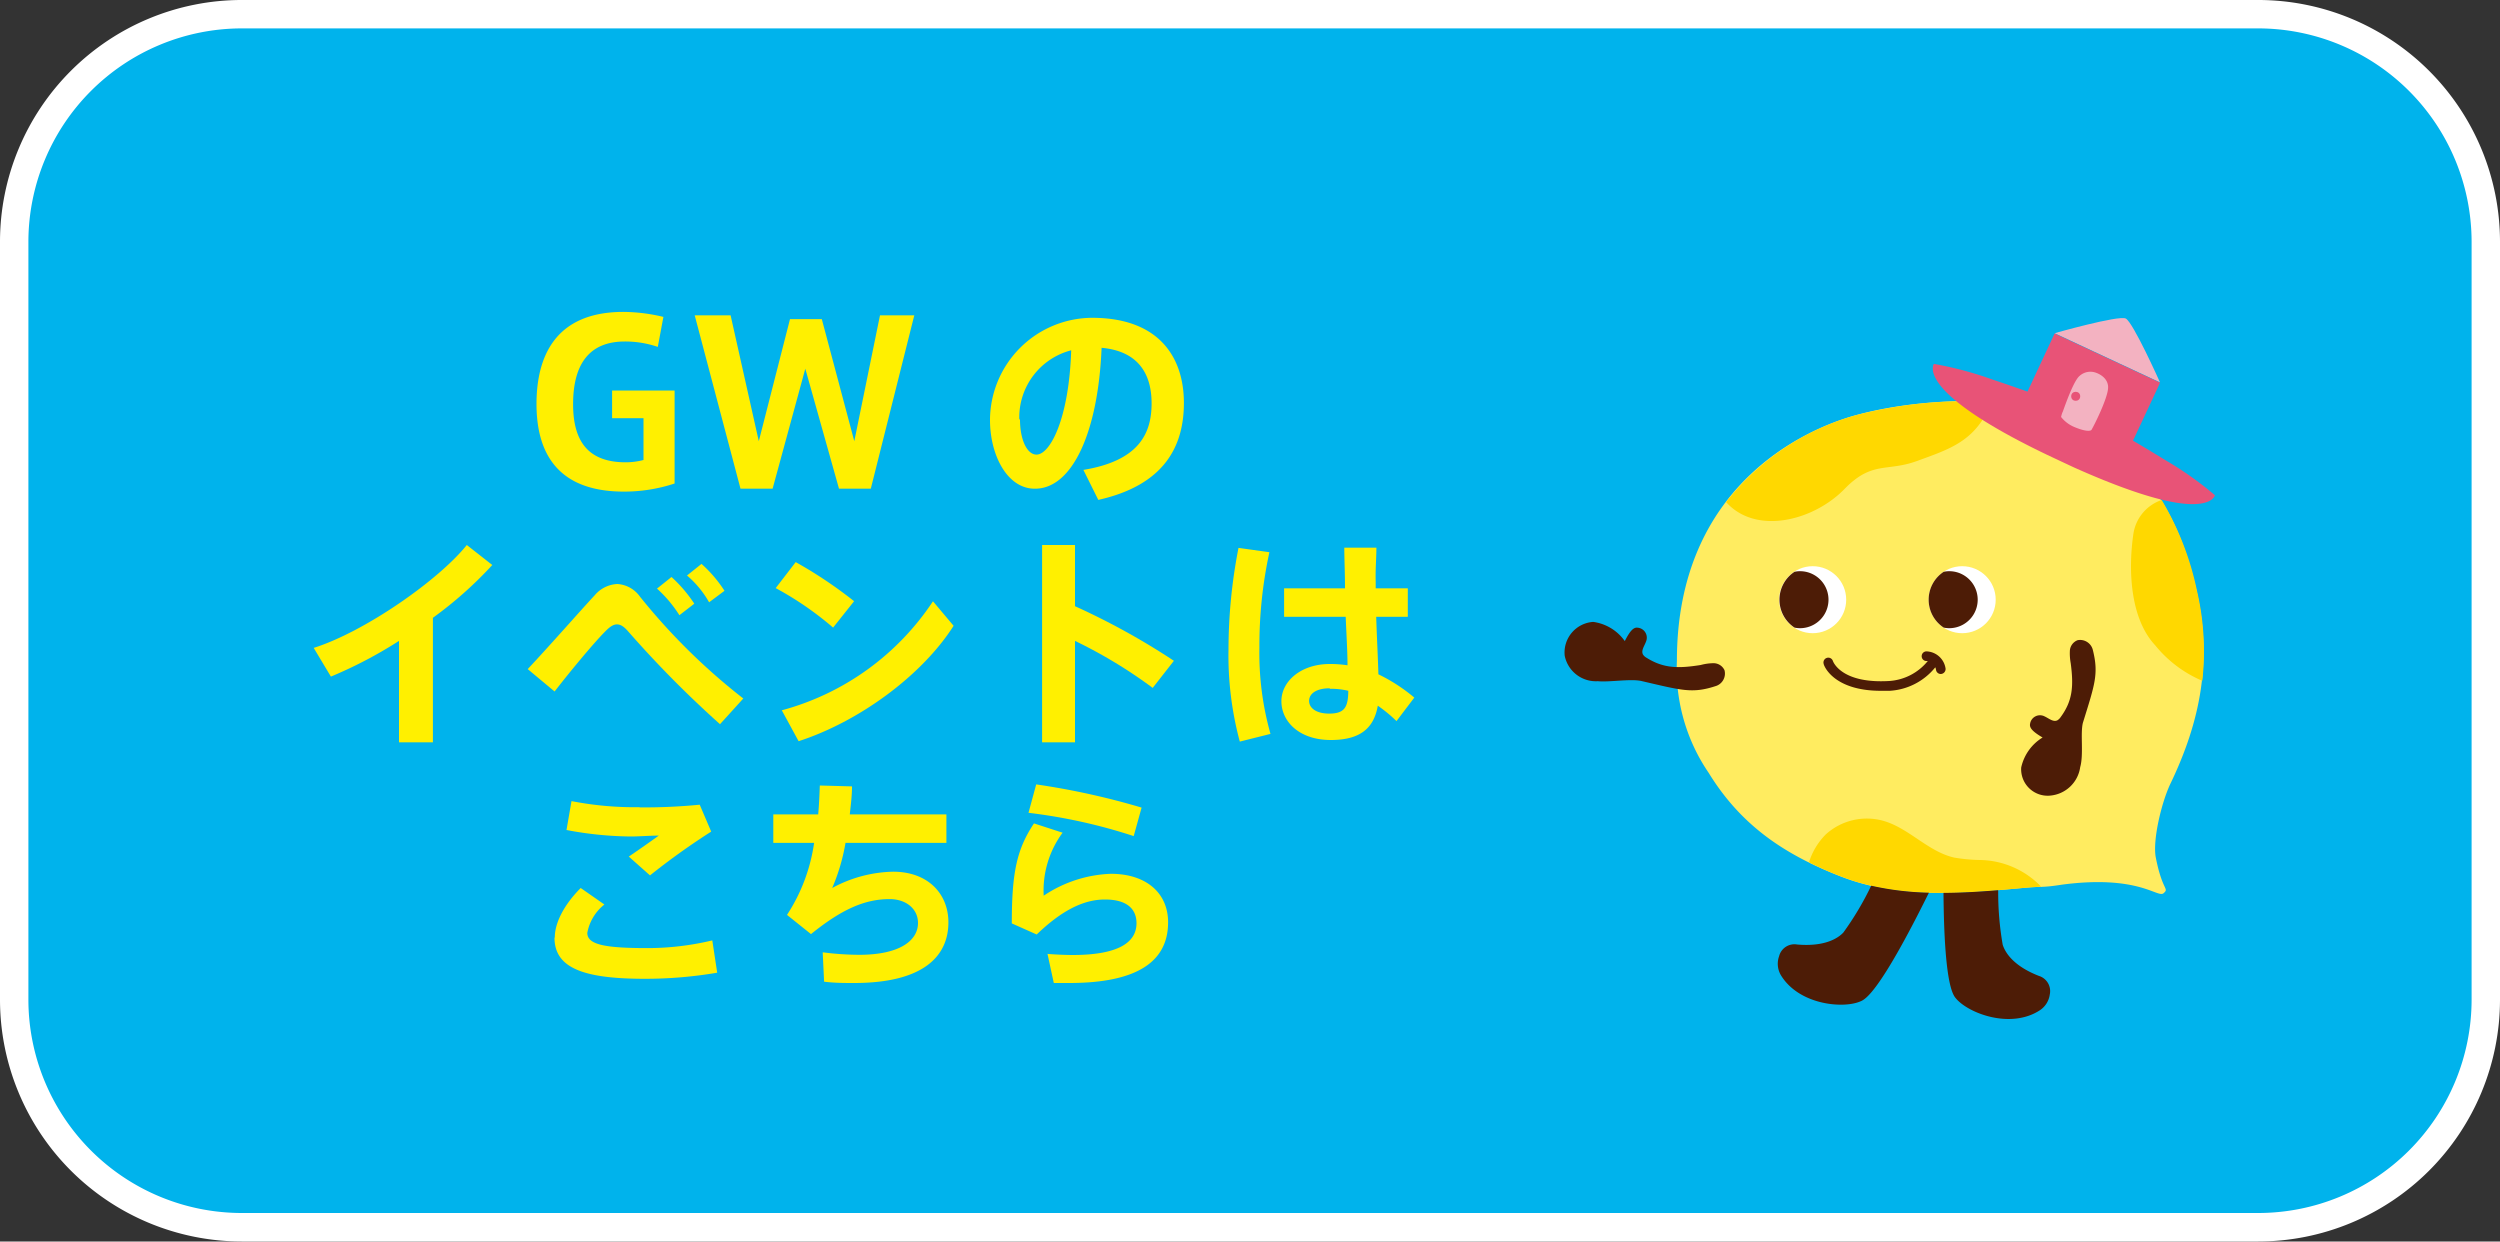
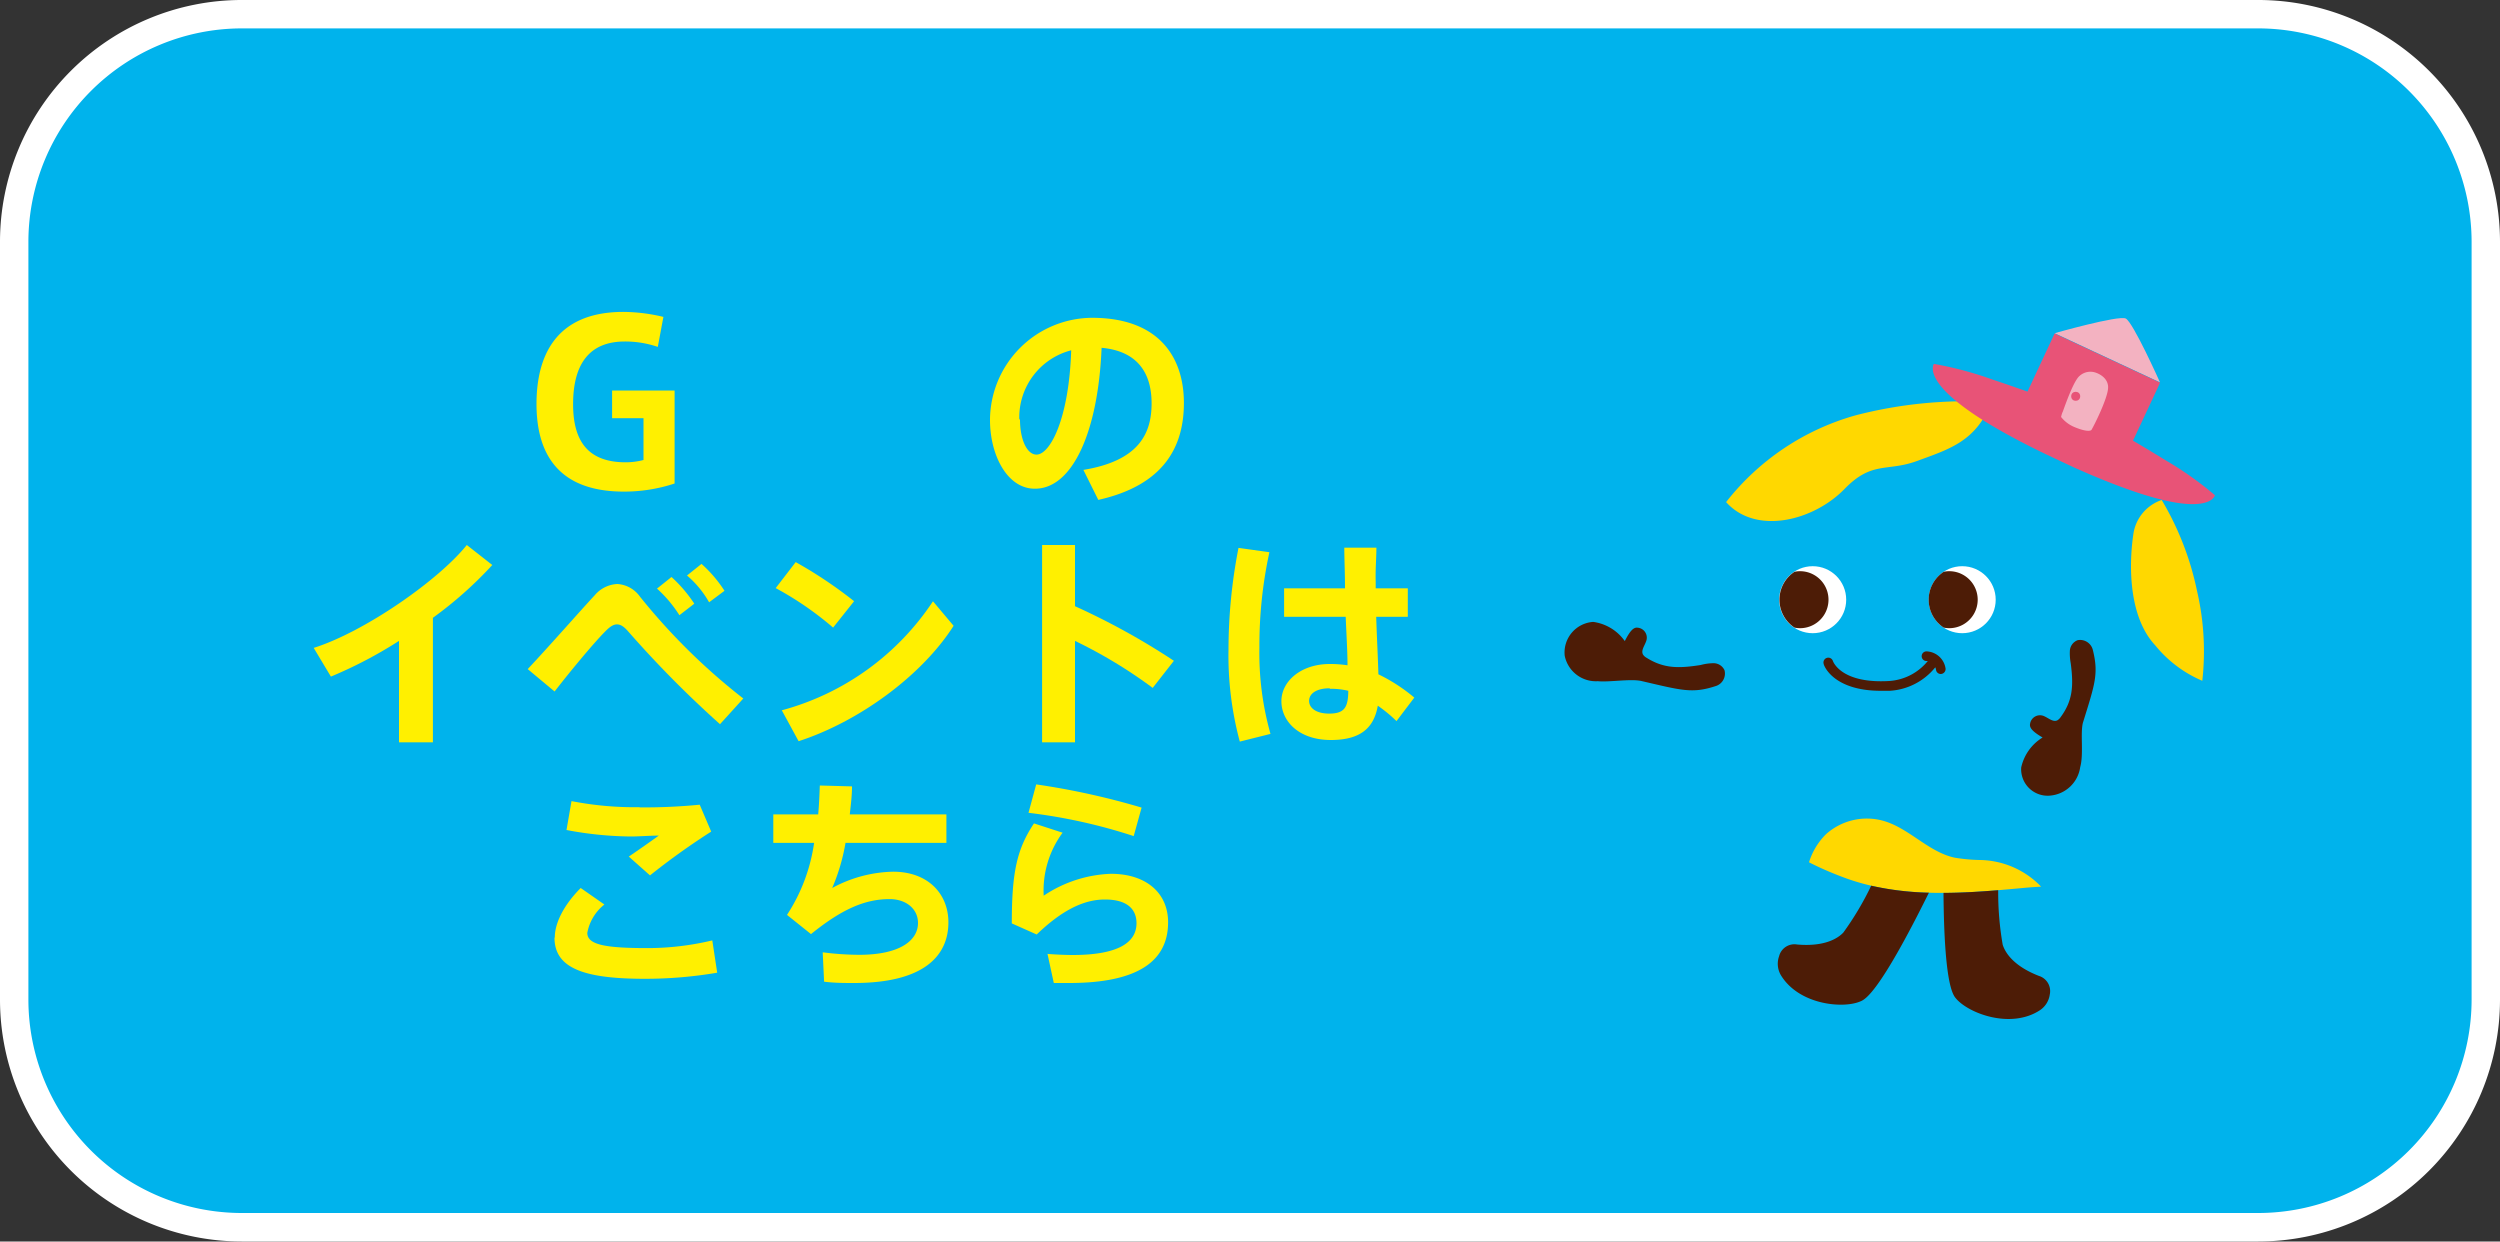
<svg xmlns="http://www.w3.org/2000/svg" viewBox="0 0 250 124.15">
  <rect x="0" y="0" width="250" height="124.15" fill="#333333" stroke="none" />
  <defs>
    <style>.cls-1{fill:#00b3ec;}.cls-2{fill:#fff;}.cls-3{fill:#fff000;}.cls-4{fill:#ffec60;}.cls-5{fill:#4d1c06;}.cls-6{fill:#ffd800;}.cls-7{fill:#f3b2c1;}.cls-8{fill:#e85377;}</style>
  </defs>
  <g id="レイヤー_2" data-name="レイヤー 2">
    <g id="原稿">
      <rect class="cls-1" x="1.42" y="1.42" width="247.16" height="121.3" rx="22.75" />
      <path class="cls-2" d="M225.83,124.15H24.17A24.2,24.2,0,0,1,0,100V24.17A24.19,24.19,0,0,1,24.17,0H225.83A24.19,24.19,0,0,1,250,24.17V100A24.2,24.2,0,0,1,225.83,124.15ZM24.17,2.84A21.36,21.36,0,0,0,2.84,24.17V100A21.35,21.35,0,0,0,24.17,121.3H225.83A21.35,21.35,0,0,0,247.16,100V24.17A21.36,21.36,0,0,0,225.83,2.84Z" />
      <path class="cls-3" d="M64.35,41.82H61.21V39.05h6.25v9.3a16,16,0,0,1-5.08.81c-6.9,0-8.73-4.2-8.73-8.76s1.74-9.21,8.69-9.21a17.61,17.61,0,0,1,4,.5l-.56,3a10.1,10.1,0,0,0-3.3-.54c-3.55,0-5.17,2.26-5.17,6.27,0,3.8,1.58,5.81,5.26,5.81A7.06,7.06,0,0,0,64.35,46Z" />
-       <path class="cls-3" d="M88,31.53h3.43L87.08,48.87H83.9l-3.37-12-3.27,12H74.05L69.47,31.53h3.59l2.82,12.59L79,31.91h3.18l3.25,12.21Z" />
      <path class="cls-3" d="M99,42A10.27,10.27,0,0,1,109.2,31.78c6.75,0,9.19,4,9.19,8.51,0,4.31-1.92,8.21-8.56,9.7l-1.49-3c5.44-.9,6.82-3.52,6.82-6.65s-1.49-5.24-5-5.56c-.34,8.4-2.91,14.09-6.66,14.09C100.73,48.89,99,45.52,99,42Zm3-.06c0,2.07.72,3.52,1.65,3.52,1.35,0,3.25-3.55,3.47-10.43A6.93,6.93,0,0,0,101.93,41.94Z" />
      <path class="cls-3" d="M43.29,74.23H39.9V64.09a44,44,0,0,1-6.81,3.57l-1.72-2.87C36.49,63.17,43.88,58,46.68,54.5l2.55,2a39.37,39.37,0,0,1-5.94,5.28Z" />
      <path class="cls-3" d="M59.47,59.53a3.15,3.15,0,0,1,2.26-1.13A3,3,0,0,1,64,59.67,62.28,62.28,0,0,0,74.33,69.85L72,72.42a107.63,107.63,0,0,1-9.14-9.23c-.43-.5-.77-.75-1.16-.75s-.74.25-1.24.77c-1,1-3.32,3.77-5,5.94l-2.69-2.24C54.89,64.66,58.16,60.93,59.47,59.53Zm7.68-1.83a13.88,13.88,0,0,1,2.28,2.67l-1.49,1.15a12.85,12.85,0,0,0-2.24-2.66Zm3-1.31a13,13,0,0,1,2.3,2.69l-1.54,1.15a9.9,9.9,0,0,0-2.21-2.68Z" />
      <path class="cls-3" d="M85.41,60.12l-2.1,2.64a32.37,32.37,0,0,0-5.74-3.95l2-2.6A44,44,0,0,1,85.41,60.12Zm7.88,0,2.07,2.46c-3.18,5-9.5,9.6-15.5,11.54l-1.68-3.09A26.35,26.35,0,0,0,93.29,60.14Z" />
      <path class="cls-3" d="M117.39,66.08l-2.12,2.71a47.86,47.86,0,0,0-7.77-4.7V74.23h-3.29V54.5h3.29v6.12A71.13,71.13,0,0,1,117.39,66.08Z" />
      <path class="cls-3" d="M126.94,55.22a44.06,44.06,0,0,0-1,9.55,29.68,29.68,0,0,0,1.11,8.62l-3.07.77a33.15,33.15,0,0,1-1.13-9.23,52.93,52.93,0,0,1,1-10.14Zm7.56,3.61c0-1.53-.07-2.95-.07-4.06h3.21c0,1-.11,2.23-.07,3.41l0,.65h3.21v2.85h-3.16c.07,2.16.18,4.26.22,5.75a17.14,17.14,0,0,1,3.59,2.33l-1.78,2.35a14.38,14.38,0,0,0-1.87-1.54c-.39,2.24-1.74,3.43-4.7,3.43-3.16,0-4.94-1.85-4.94-3.88s2-3.72,4.83-3.72a11.2,11.2,0,0,1,1.78.13c0-1.38-.11-3.09-.18-4.85h-6.16V58.83Zm-1.54,10c-1.3,0-2.05.52-2.05,1.26s.75,1.27,2,1.27c1.56,0,1.9-.64,1.92-2.28A7.41,7.41,0,0,0,133,68.88Z" />
      <path class="cls-3" d="M55.48,93.74c0-1.42.88-3.22,2.59-4.94l2.37,1.65a4.7,4.7,0,0,0-1.71,2.84c0,1.18,1.78,1.52,6,1.52a27.94,27.94,0,0,0,6.5-.77l.49,3.23a42.94,42.94,0,0,1-7.2.61c-6,0-9.07-1-9.07-4.11Zm8.49-13a57.46,57.46,0,0,0,6-.27l1.15,2.69A71.44,71.44,0,0,0,65,87.54l-2.12-1.88c1-.68,2.21-1.53,3-2.1-.86,0-2,.09-2.78.09A35.73,35.73,0,0,1,56.65,83l.5-2.89a32.94,32.94,0,0,0,6.79.61Z" />
      <path class="cls-3" d="M81.82,81.44c.09-1,.13-2,.16-2.89l3.22.09c0,1-.13,1.9-.22,2.8h9.66v2.85H84.55a19.68,19.68,0,0,1-1.33,4.51,13.25,13.25,0,0,1,6.09-1.63c3.52,0,5.53,2.24,5.53,5.06,0,3.39-2.5,6.07-9.43,6.07-1,0-1.94,0-3-.13l-.14-2.94a28.56,28.56,0,0,0,3.66.25c4,0,5.87-1.4,5.87-3.18,0-1.42-1.2-2.39-2.84-2.39-2.46,0-4.77,1-7.86,3.5L78.7,91.49a17.7,17.7,0,0,0,2.71-7.2H77.33V81.44Z" />
      <path class="cls-3" d="M104.37,89.57a12.84,12.84,0,0,1,6.72-2.19c3.53,0,5.72,1.92,5.72,4.85,0,3.82-2.92,6.07-9.89,6.07-.41,0-1,0-1.54,0l-.63-2.91c.79.07,1.88.11,2.51.11,4.62,0,6.39-1.28,6.39-3.18,0-1.4-.93-2.37-3.16-2.37s-4.43,1.2-6.82,3.5l-2.49-1.11c0-5.1.5-7.42,2.22-10l2.86.93A9.75,9.75,0,0,0,104.37,89.57Zm-1.52-8.29.77-2.84a74.36,74.36,0,0,1,10.54,2.32l-.79,2.85A54.51,54.51,0,0,0,102.85,81.28Z" />
-       <path class="cls-4" d="M217,78.46c3.08-6.38,4.22-12.42,2.66-19.34s-4.77-13-11.82-16.84c-5.46-3-15.79-2.54-22.27-.76-5,1.37-17.88,7-17.88,24.55a18.37,18.37,0,0,0,3.18,11.22c3.22,5.23,7.51,8.14,13.24,10.37s12,1.71,18.13,1.14c2.17-.2,1.82,0,4-.34,7.69-1,9.53,1.38,10.12.86s-.13-.2-.79-3.62C215.27,84,216.12,80.37,217,78.46Z" />
      <path class="cls-5" d="M164.66,65.78a1,1,0,0,1-.35-.31c-.24-.4.14-.88.29-1.31a1,1,0,0,0-.83-1.39c-.42-.07-.79.35-1.29,1.34a4.63,4.63,0,0,0-3.16-1.92,3.07,3.07,0,0,0-2.85,3.38,3.18,3.18,0,0,0,3.31,2.55c1.17.12,3.37-.28,4.44,0,3.92.91,5,1.25,7.31.5a1.31,1.31,0,0,0,.92-1.6,1.21,1.21,0,0,0-1.1-.7,5.13,5.13,0,0,0-1.28.18C167.86,66.85,166.39,66.86,164.66,65.78Z" />
      <path class="cls-5" d="M206.08,71.69a1.1,1.1,0,0,1-.34.34c-.41.21-.86-.2-1.28-.39a1,1,0,0,0-1.45.73c-.1.42.29.82,1.25,1.38a4.69,4.69,0,0,0-2.14,3,2.65,2.65,0,0,0,2.9,2.81,3.32,3.32,0,0,0,3-2.85c.36-1.26,0-3.38.27-4.43,1.19-3.84,1.59-4.88,1-7.26a1.31,1.31,0,0,0-1.53-1,1.21,1.21,0,0,0-.77,1,5.42,5.42,0,0,0,.08,1.29C207.37,68.58,207.28,70.05,206.08,71.69Z" />
      <circle class="cls-2" cx="181.27" cy="59.97" r="3.35" />
      <path class="cls-5" d="M180,57.12a2.51,2.51,0,0,0-.55.06,3.34,3.34,0,0,0,0,5.58,2.51,2.51,0,0,0,.55.06,2.85,2.85,0,0,0,0-5.7Z" />
      <circle class="cls-2" cx="196.22" cy="59.97" r="3.35" />
      <path class="cls-5" d="M194.92,57.12a2.51,2.51,0,0,0-.55.06,3.34,3.34,0,0,0,0,5.58,2.51,2.51,0,0,0,.55.06,2.85,2.85,0,1,0,0-5.7Z" />
      <path class="cls-5" d="M194.56,66.88a2,2,0,0,0-1.86-1.74.48.48,0,0,0-.53.43.48.48,0,0,0,.43.53l.18,0a5.42,5.42,0,0,1-3.86,2c-4.75.28-5.59-1.89-5.63-2a.48.48,0,0,0-.92.3c0,.12.92,2.68,5.72,2.68l.88,0a6.33,6.33,0,0,0,4.56-2.35,1.09,1.09,0,0,1,.07.24.48.48,0,0,0,.48.43h0A.5.5,0,0,0,194.56,66.88Z" />
      <path class="cls-6" d="M216.17,50a4.23,4.23,0,0,0-2.83,3.38c-.51,3.47-.38,8.41,2.18,11.15a12.22,12.22,0,0,0,4.71,3.55,26.63,26.63,0,0,0-.53-9A29.41,29.41,0,0,0,216.17,50Z" />
      <path class="cls-6" d="M180.9,86.23c1,.51,2.11,1,3.25,1.43,5.73,2.22,12,1.71,18.13,1.14.95-.09,1.41-.11,1.82-.13l-.11-.13A8.67,8.67,0,0,0,198,86a16.94,16.94,0,0,1-2.57-.24c-2.64-.59-4.57-3-7.18-3.7a6.12,6.12,0,0,0-5.66,1.37A6.82,6.82,0,0,0,180.9,86.23Z" />
      <path class="cls-6" d="M199.15,40.2a43.94,43.94,0,0,0-13.54,1.32,25,25,0,0,0-13,8.69c3,3.34,8.76,1.86,11.85-1.32,2.74-2.82,4.24-1.7,7.21-2.78C195,44.89,197.61,44.13,199.15,40.2Z" />
      <path class="cls-7" d="M205.46,33.32s6.38-1.81,7.11-1.47S216,38.24,216,38.24Z" />
      <path class="cls-8" d="M216.51,46c-1.28-.79-2.48-1.51-3.21-1.93l2.71-5.8-10.55-4.92-2.71,5.81c-.8-.28-2.07-.73-3.43-1.18a35.66,35.66,0,0,0-5.93-1.59s-.51.68.63,2.14,4,3.74,10.6,6.91l1.38.65,1.39.65c6.7,3,10.24,3.74,12.1,3.67s2-.89,2-.89A34.23,34.23,0,0,0,216.51,46Z" />
      <path class="cls-7" d="M209.14,43c.24-.38,1.69-3.27,1.67-4.27v-.09c-.07-1-1.17-1.35-1.17-1.35a1.61,1.61,0,0,0-1.68.3c-.52.41-1.27,2.42-1.67,3.55a2.14,2.14,0,0,0-.18.56,3.3,3.3,0,0,0,1.32,1C208.89,43.31,209.14,43,209.14,43Z" />
      <circle class="cls-8" cx="207.57" cy="39.63" r="0.45" />
      <path class="cls-5" d="M184.33,93.26c-.55.58-1.88,1.43-4.62,1.19a1.58,1.58,0,0,0-1.8,1.17,2.25,2.25,0,0,0,.15,1.85c1.77,3,6.24,3.44,8,2.66.45-.19,1.86-.81,6.83-10.86a29.27,29.27,0,0,1-5.77-.7A30.14,30.14,0,0,1,184.33,93.26Z" />
      <path class="cls-5" d="M195.6,99.85c1.26,1.49,5.46,3.08,8.38,1.18a2.25,2.25,0,0,0,1-1.59,1.59,1.59,0,0,0-1.09-1.85c-2.57-1-3.38-2.35-3.62-3.12a30.41,30.41,0,0,1-.45-5.45c-1.82.15-3.65.26-5.47.27C194.42,98.45,195.3,99.5,195.6,99.85Z" />
    </g>
  </g>
</svg>